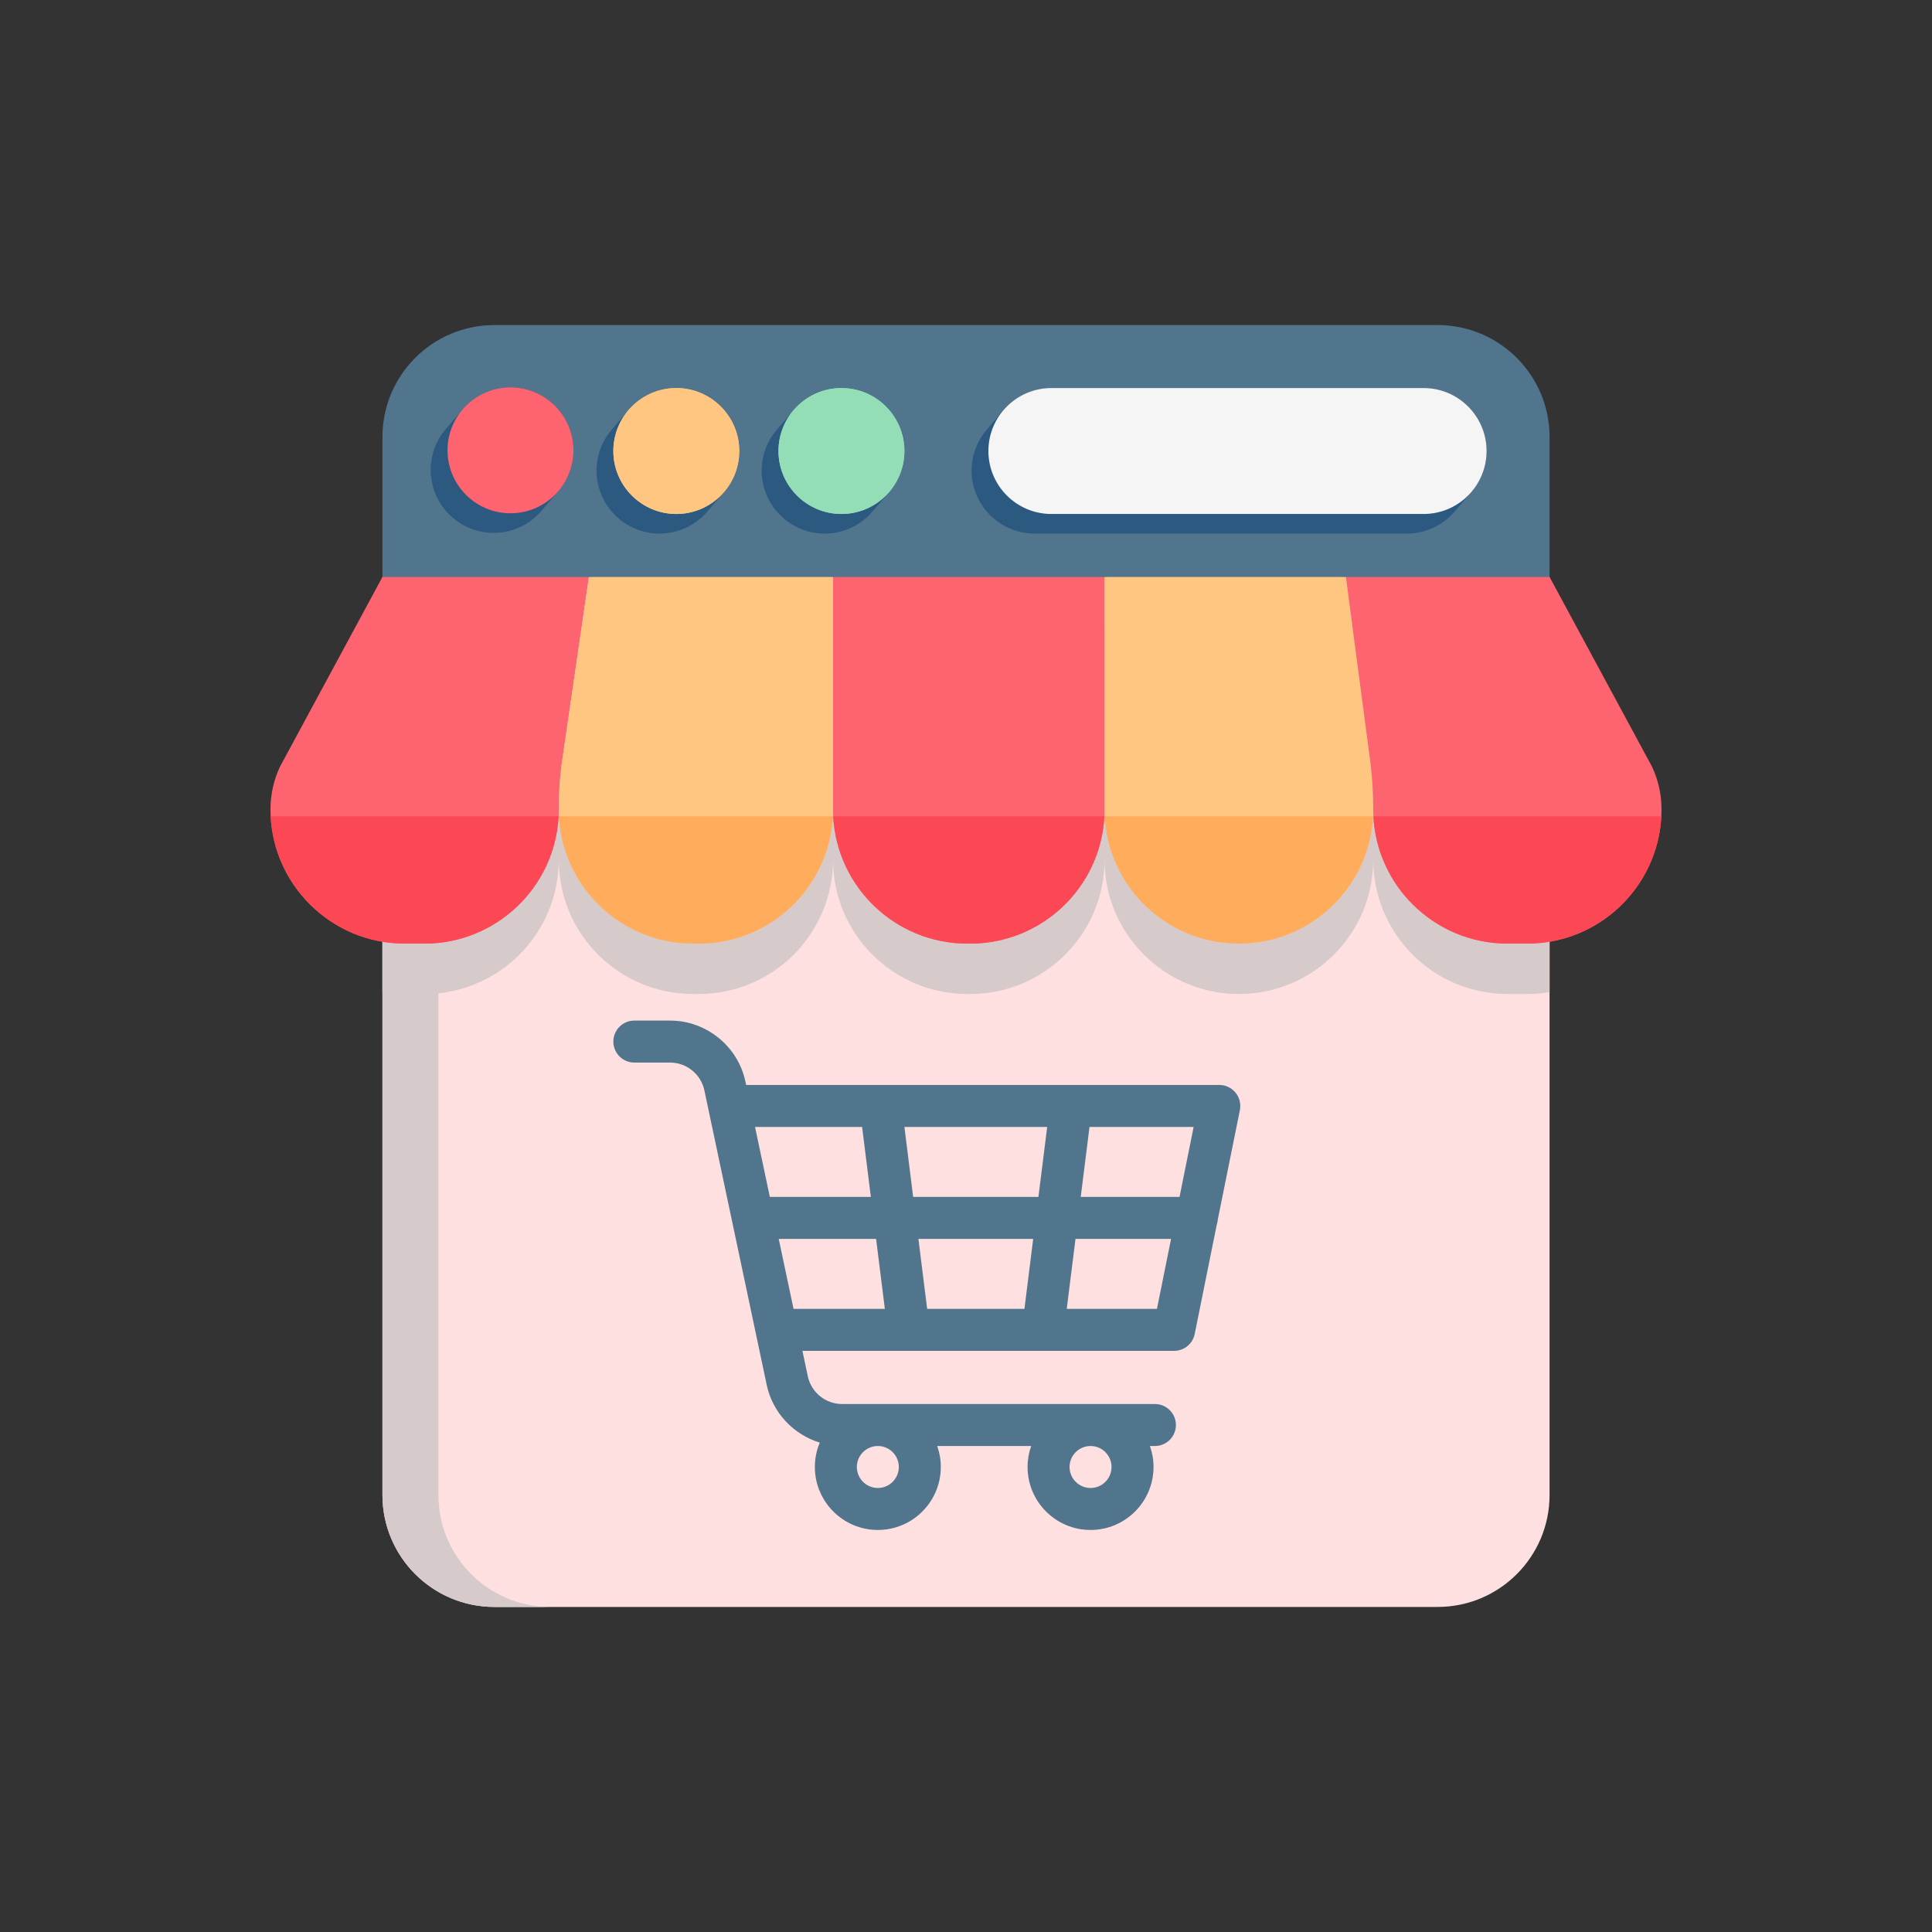
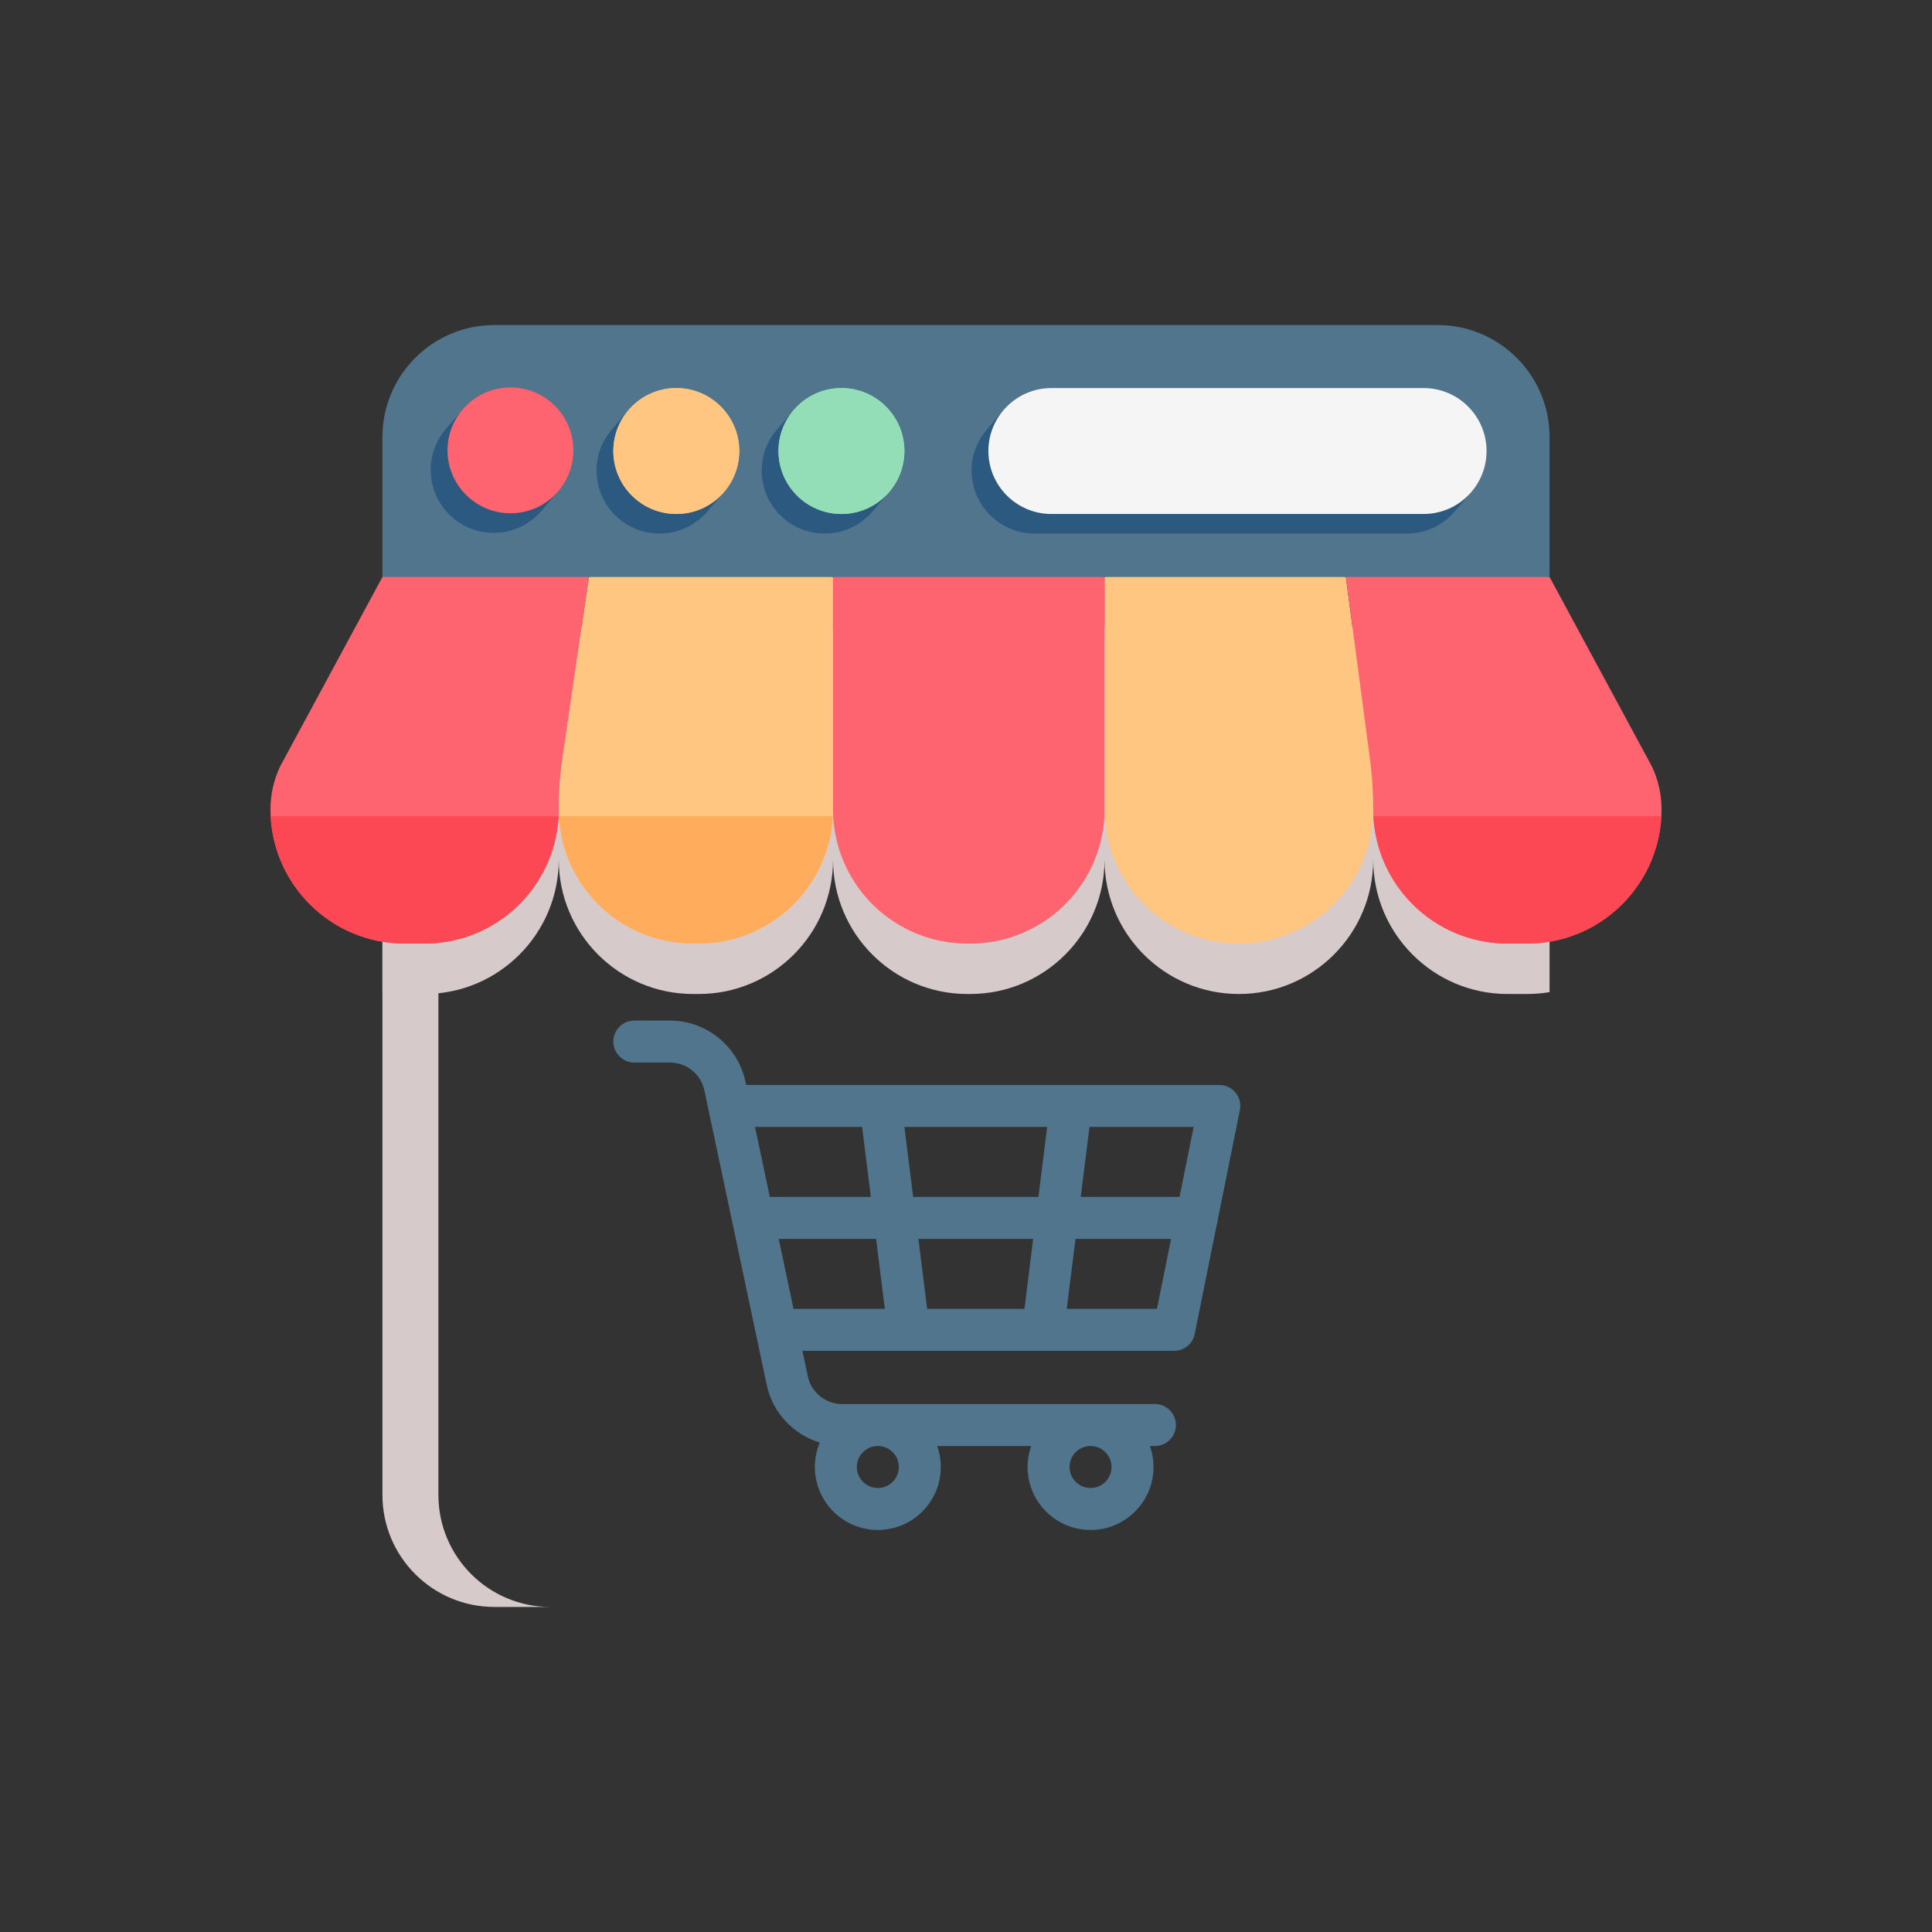
<svg xmlns="http://www.w3.org/2000/svg" width="200" height="200" viewBox="0 0 200 200" fill="none">
  <rect x="0" y="0" width="200" height="200" fill="#333333" stroke="none" />
-   <path d="M160.41 59.727V154.761C160.41 161.161 155.221 166.35 148.821 166.35H51.179C44.779 166.35 39.59 161.161 39.59 154.761V59.727H160.41Z" fill="#FFE0E0" />
  <path d="M56.974 166.35H51.179C44.779 166.35 39.59 161.161 39.59 154.761V59.727H45.384V154.761C45.384 161.161 50.574 166.35 56.974 166.35Z" fill="#D6CACA" />
  <path d="M160.41 64.942V102.703C159.657 102.831 158.884 102.898 158.093 102.898H156.064C152.222 102.898 148.746 101.342 146.231 98.824C143.713 96.309 142.157 92.832 142.157 88.99C142.157 92.832 140.601 96.309 138.083 98.824C135.568 101.342 132.091 102.898 128.249 102.898C120.569 102.898 114.342 96.671 114.342 88.99C114.342 96.671 108.116 102.898 100.435 102.898H100.145C96.303 102.898 92.826 101.342 90.311 98.824C87.793 96.309 86.237 92.832 86.237 88.99C86.237 96.671 80.011 102.898 72.33 102.898H71.751C67.909 102.898 64.432 101.342 61.917 98.824C59.399 96.309 57.843 92.832 57.843 88.99C57.843 96.671 51.617 102.898 43.936 102.898H41.907C41.117 102.898 40.343 102.831 39.59 102.703V64.942H160.41Z" fill="#D6CACA" />
  <path d="M60.966 59.727L58.136 79.156C57.942 80.689 57.843 82.231 57.843 83.775C57.843 84.018 57.837 84.259 57.826 84.499C57.449 91.844 51.373 97.682 43.936 97.682H41.907C38.066 97.682 34.589 96.126 32.074 93.609C29.715 91.253 28.2 88.054 28.017 84.499C28.006 84.259 28 84.018 28 83.775C28 82.248 28.336 80.741 28.988 79.359L39.59 59.727L49.333 56.829L60.966 59.727Z" fill="#FD646F" />
  <path d="M86.237 59.727V83.775C86.237 84.018 86.232 84.259 86.22 84.499C85.843 91.844 79.768 97.682 72.33 97.682H71.751C67.909 97.682 64.432 96.126 61.917 93.609C59.558 91.253 58.043 88.054 57.861 84.499C57.849 84.259 57.843 84.018 57.843 83.775C57.843 82.231 57.942 80.689 58.136 79.156L60.967 59.727L73.202 56.829L86.237 59.727Z" fill="#FFC682" />
  <path d="M114.342 59.727V83.775C114.342 84.018 114.336 84.259 114.325 84.499C113.948 91.844 107.872 97.682 100.435 97.682H100.145C92.707 97.682 86.632 91.844 86.255 84.499C86.243 84.259 86.237 84.018 86.237 83.775V59.727L100.579 56.829L114.342 59.727Z" fill="#FD646F" />
  <path d="M142.157 83.775C142.157 84.018 142.151 84.259 142.14 84.499C141.957 88.054 140.442 91.253 138.083 93.609C135.568 96.126 132.091 97.682 128.249 97.682C120.812 97.682 114.736 91.844 114.359 84.499C114.348 84.259 114.342 84.018 114.342 83.775V59.727L127.235 56.829L139.323 59.727L141.893 79.153C142.067 80.689 142.157 82.231 142.157 83.775V83.775Z" fill="#FFC682" />
  <path d="M172 83.775C172 84.018 171.994 84.259 171.983 84.499C171.606 91.844 165.53 97.682 158.092 97.682H156.064C152.222 97.682 148.746 96.126 146.231 93.609C143.872 91.253 142.357 88.054 142.174 84.499C142.163 84.259 142.157 84.018 142.157 83.775C142.157 82.231 142.067 80.689 141.893 79.153L139.323 59.727L149.841 56.829L160.41 59.727L171.012 79.359C171.339 80.049 171.586 80.773 171.751 81.512C171.916 82.254 172 83.01 172 83.775V83.775Z" fill="#FD646F" />
  <path d="M128.352 114.917C128.48 114.278 128.316 113.615 127.903 113.111C127.49 112.607 126.873 112.314 126.221 112.314H77.24L77.167 111.968C76.392 108.307 73.114 105.65 69.372 105.65H65.666C64.466 105.65 63.493 106.623 63.493 107.823C63.493 109.023 64.466 109.996 65.666 109.996H69.372C71.073 109.996 72.563 111.204 72.915 112.868L79.372 143.372C79.982 146.254 82.146 148.507 84.863 149.338C84.535 150.115 84.354 150.968 84.354 151.863C84.354 155.458 87.278 158.382 90.873 158.382C94.468 158.382 97.392 155.458 97.392 151.863C97.392 151.101 97.26 150.37 97.019 149.69H106.748C106.507 150.37 106.374 151.101 106.374 151.863C106.374 155.458 109.299 158.382 112.893 158.382C116.488 158.382 119.412 155.458 119.412 151.863C119.412 151.101 119.28 150.37 119.039 149.69H119.557C120.757 149.69 121.73 148.717 121.73 147.517C121.73 146.317 120.757 145.344 119.557 145.344H87.167C85.466 145.344 83.976 144.136 83.624 142.472L83.067 139.839H94.052C94.054 139.839 94.056 139.839 94.058 139.839C94.059 139.839 94.061 139.839 94.062 139.839H107.966C107.968 139.839 107.969 139.839 107.971 139.839C107.973 139.839 107.975 139.839 107.977 139.839H121.545C122.58 139.839 123.471 139.11 123.675 138.096L125.959 126.778C126.018 126.605 126.056 126.422 126.069 126.232L128.352 114.917ZM93.046 151.863C93.046 153.062 92.072 154.036 90.873 154.036C89.675 154.036 88.7 153.062 88.7 151.863C88.7 150.665 89.675 149.69 90.873 149.69C92.072 149.69 93.046 150.665 93.046 151.863ZM115.066 151.863C115.066 153.062 114.092 154.036 112.893 154.036C111.695 154.036 110.72 153.062 110.72 151.863C110.72 150.665 111.695 149.69 112.893 149.69C114.092 149.69 115.066 150.665 115.066 151.863ZM122.105 123.903H111.878L112.784 116.66H123.566L122.105 123.903ZM95.979 135.493L95.073 128.249H106.955L106.05 135.493H95.979ZM94.53 123.903L93.625 116.66H108.404L107.498 123.903H94.53ZM89.245 116.66L90.15 123.903H79.693L78.16 116.66H89.245ZM80.613 128.249H90.693L91.599 135.493H82.147L80.613 128.249ZM110.429 135.493L111.335 128.249H121.228L119.767 135.493H110.429Z" fill="#50758D" />
  <path d="M28.017 84.499H57.826C57.449 91.844 51.373 97.682 43.936 97.682H41.907C38.066 97.682 34.589 96.126 32.074 93.608C29.715 91.253 28.2 88.054 28.017 84.499V84.499Z" fill="#FC4755" />
  <path d="M57.86 84.499H86.22C85.843 91.844 79.767 97.682 72.33 97.682H71.751C67.909 97.682 64.432 96.126 61.917 93.608C59.558 91.253 58.043 88.054 57.86 84.499Z" fill="#FFAC5C" />
-   <path d="M86.255 84.499H114.325C113.948 91.844 107.872 97.682 100.435 97.682H100.145C92.707 97.682 86.631 91.844 86.255 84.499Z" fill="#FC4755" />
-   <path d="M114.359 84.499H142.139C141.957 88.054 140.442 91.253 138.083 93.608C135.568 96.126 132.091 97.682 128.249 97.682C120.812 97.682 114.736 91.844 114.359 84.499Z" fill="#FFAC5C" />
  <path d="M171.983 84.499C171.606 91.844 165.53 97.682 158.093 97.682H156.064C152.222 97.682 148.746 96.126 146.231 93.608C143.872 91.253 142.357 88.054 142.174 84.499H171.983Z" fill="#FC4755" />
  <path d="M39.59 59.726V45.239C39.59 38.839 44.779 33.65 51.179 33.65H148.821C155.222 33.65 160.41 38.839 160.41 45.239V59.726H39.59Z" fill="#50758D" />
  <path d="M57.8 50.845C58.774 49.706 59.364 48.229 59.364 46.616C59.364 43.021 56.44 40.097 52.845 40.097C50.818 40.097 49.004 41.027 47.808 42.483C47.255 43.127 46.703 43.77 46.152 44.414C45.178 45.554 44.587 47.031 44.587 48.644C44.587 52.239 47.512 55.163 51.107 55.163C53.134 55.163 54.948 54.233 56.144 52.777C56.172 52.745 57.276 51.457 57.8 50.845Z" fill="#2B597F" />
  <path d="M74.967 50.918C75.941 49.778 76.531 48.301 76.531 46.688C76.531 43.094 73.607 40.169 70.012 40.169C67.985 40.169 66.171 41.099 64.975 42.555C64.422 43.199 63.87 43.843 63.319 44.487C62.345 45.626 61.755 47.103 61.755 48.716C61.755 52.311 64.679 55.235 68.274 55.235C70.301 55.235 72.115 54.305 73.311 52.849C73.339 52.817 74.443 51.53 74.967 50.918Z" fill="#2B597F" />
  <path d="M92.061 50.918C93.035 49.778 93.626 48.301 93.626 46.688C93.626 43.094 90.701 40.169 87.107 40.169C85.08 40.169 83.266 41.099 82.069 42.555C81.517 43.199 80.965 43.843 80.413 44.487C79.439 45.626 78.849 47.103 78.849 48.716C78.849 52.311 81.773 55.235 85.368 55.235C87.395 55.235 89.209 54.305 90.406 52.849C90.433 52.817 91.537 51.53 92.061 50.918Z" fill="#2B597F" />
  <path d="M52.845 53.135C49.25 53.135 46.326 50.21 46.326 46.616C46.326 43.021 49.25 40.097 52.845 40.097C56.44 40.097 59.364 43.021 59.364 46.616C59.364 50.21 56.44 53.135 52.845 53.135Z" fill="#FD646F" />
  <path d="M70.012 53.207C66.417 53.207 63.493 50.283 63.493 46.688C63.493 43.094 66.417 40.169 70.012 40.169C73.607 40.169 76.531 43.094 76.531 46.688C76.531 50.283 73.607 53.207 70.012 53.207Z" fill="#FFC682" />
  <path d="M87.107 53.207C83.512 53.207 80.588 50.283 80.588 46.688C80.588 43.094 83.512 40.169 87.107 40.169C90.701 40.169 93.626 43.094 93.626 46.688C93.626 50.283 90.701 53.207 87.107 53.207Z" fill="#93DDB7" />
  <path d="M152.327 50.918C153.301 49.778 153.891 48.301 153.891 46.688C153.891 43.094 150.967 40.169 147.372 40.169H108.837C106.81 40.169 104.996 41.099 103.8 42.555C103.247 43.199 102.695 43.843 102.144 44.487C101.17 45.626 100.579 47.103 100.579 48.716C100.579 52.311 103.504 55.235 107.099 55.235H145.634C147.661 55.235 149.475 54.305 150.671 52.849C150.699 52.817 151.803 51.53 152.327 50.918Z" fill="#2B597F" />
  <path d="M147.372 53.207H108.837C105.242 53.207 102.318 50.283 102.318 46.688C102.318 43.094 105.242 40.169 108.837 40.169H147.372C150.967 40.169 153.891 43.094 153.891 46.688C153.891 50.283 150.967 53.207 147.372 53.207Z" fill="#F5F5F5" />
  <path d="M70.012 53.207C66.417 53.207 63.493 50.283 63.493 46.688C63.493 43.094 66.417 40.169 70.012 40.169C73.607 40.169 76.531 43.094 76.531 46.688C76.531 50.283 73.607 53.207 70.012 53.207Z" fill="#FFC682" />
  <path d="M87.107 53.207C83.512 53.207 80.588 50.283 80.588 46.688C80.588 43.094 83.512 40.169 87.107 40.169C90.701 40.169 93.626 43.094 93.626 46.688C93.626 50.283 90.701 53.207 87.107 53.207Z" fill="#93DDB7" />
</svg>